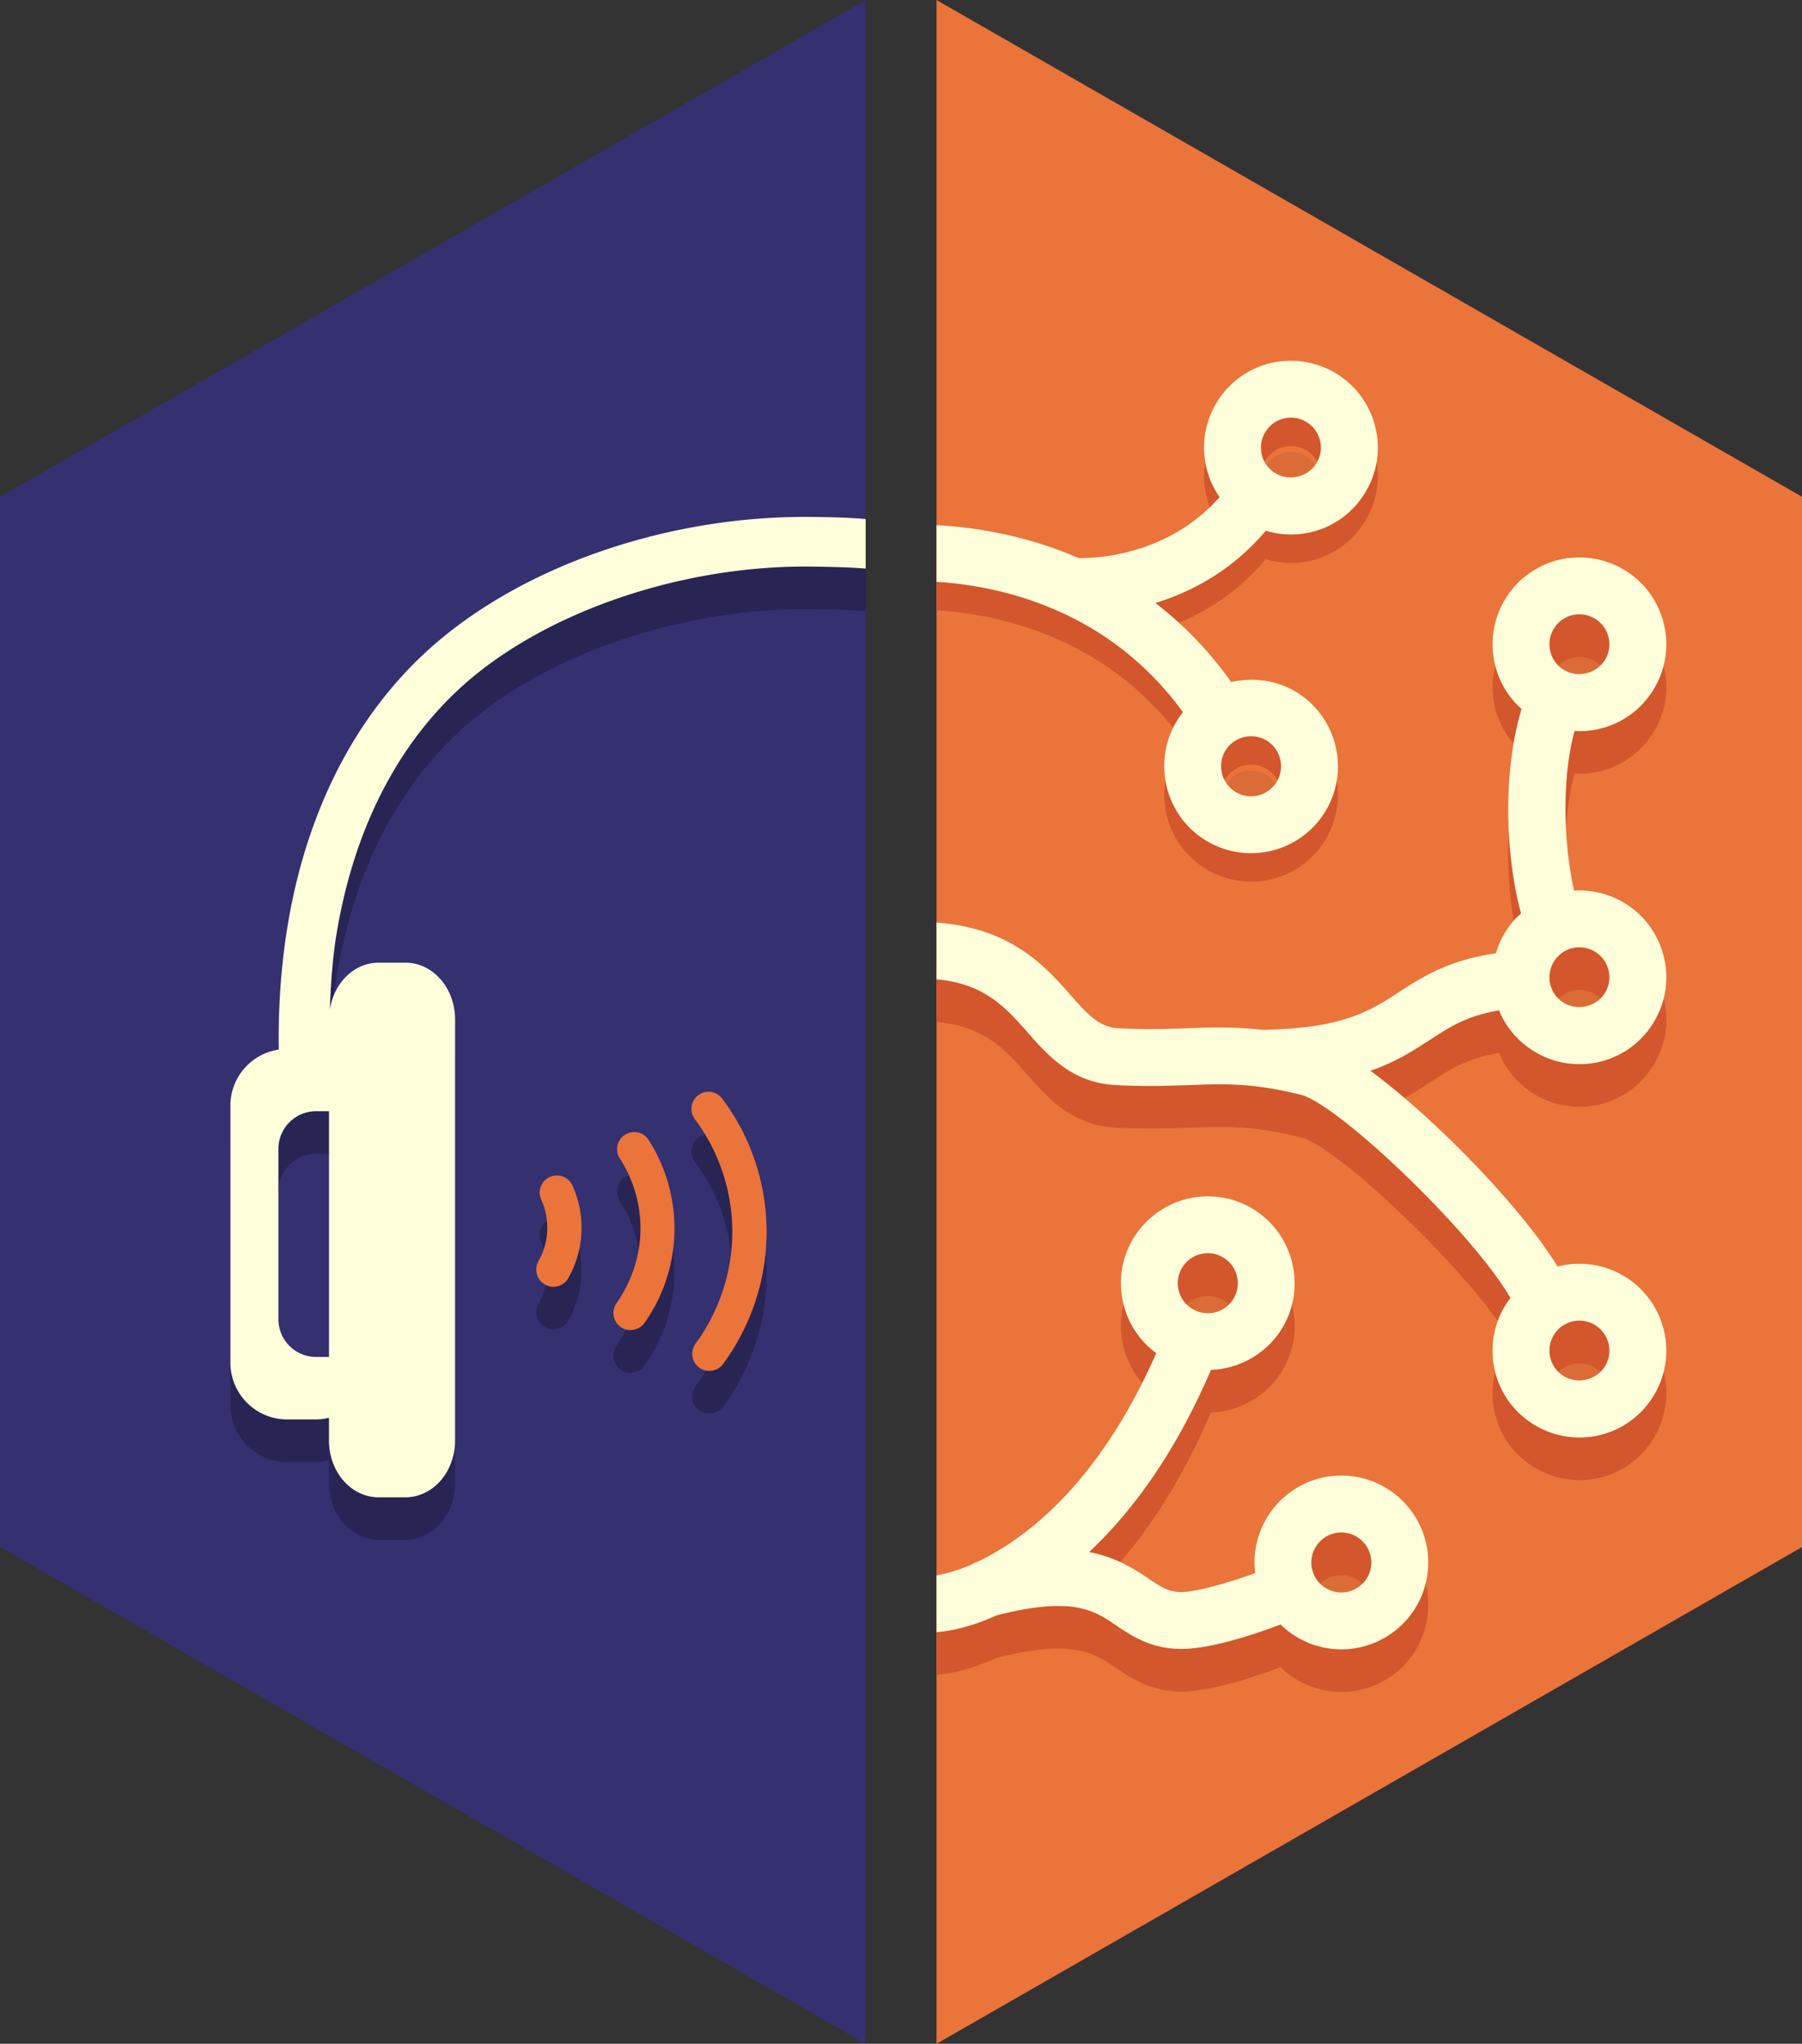
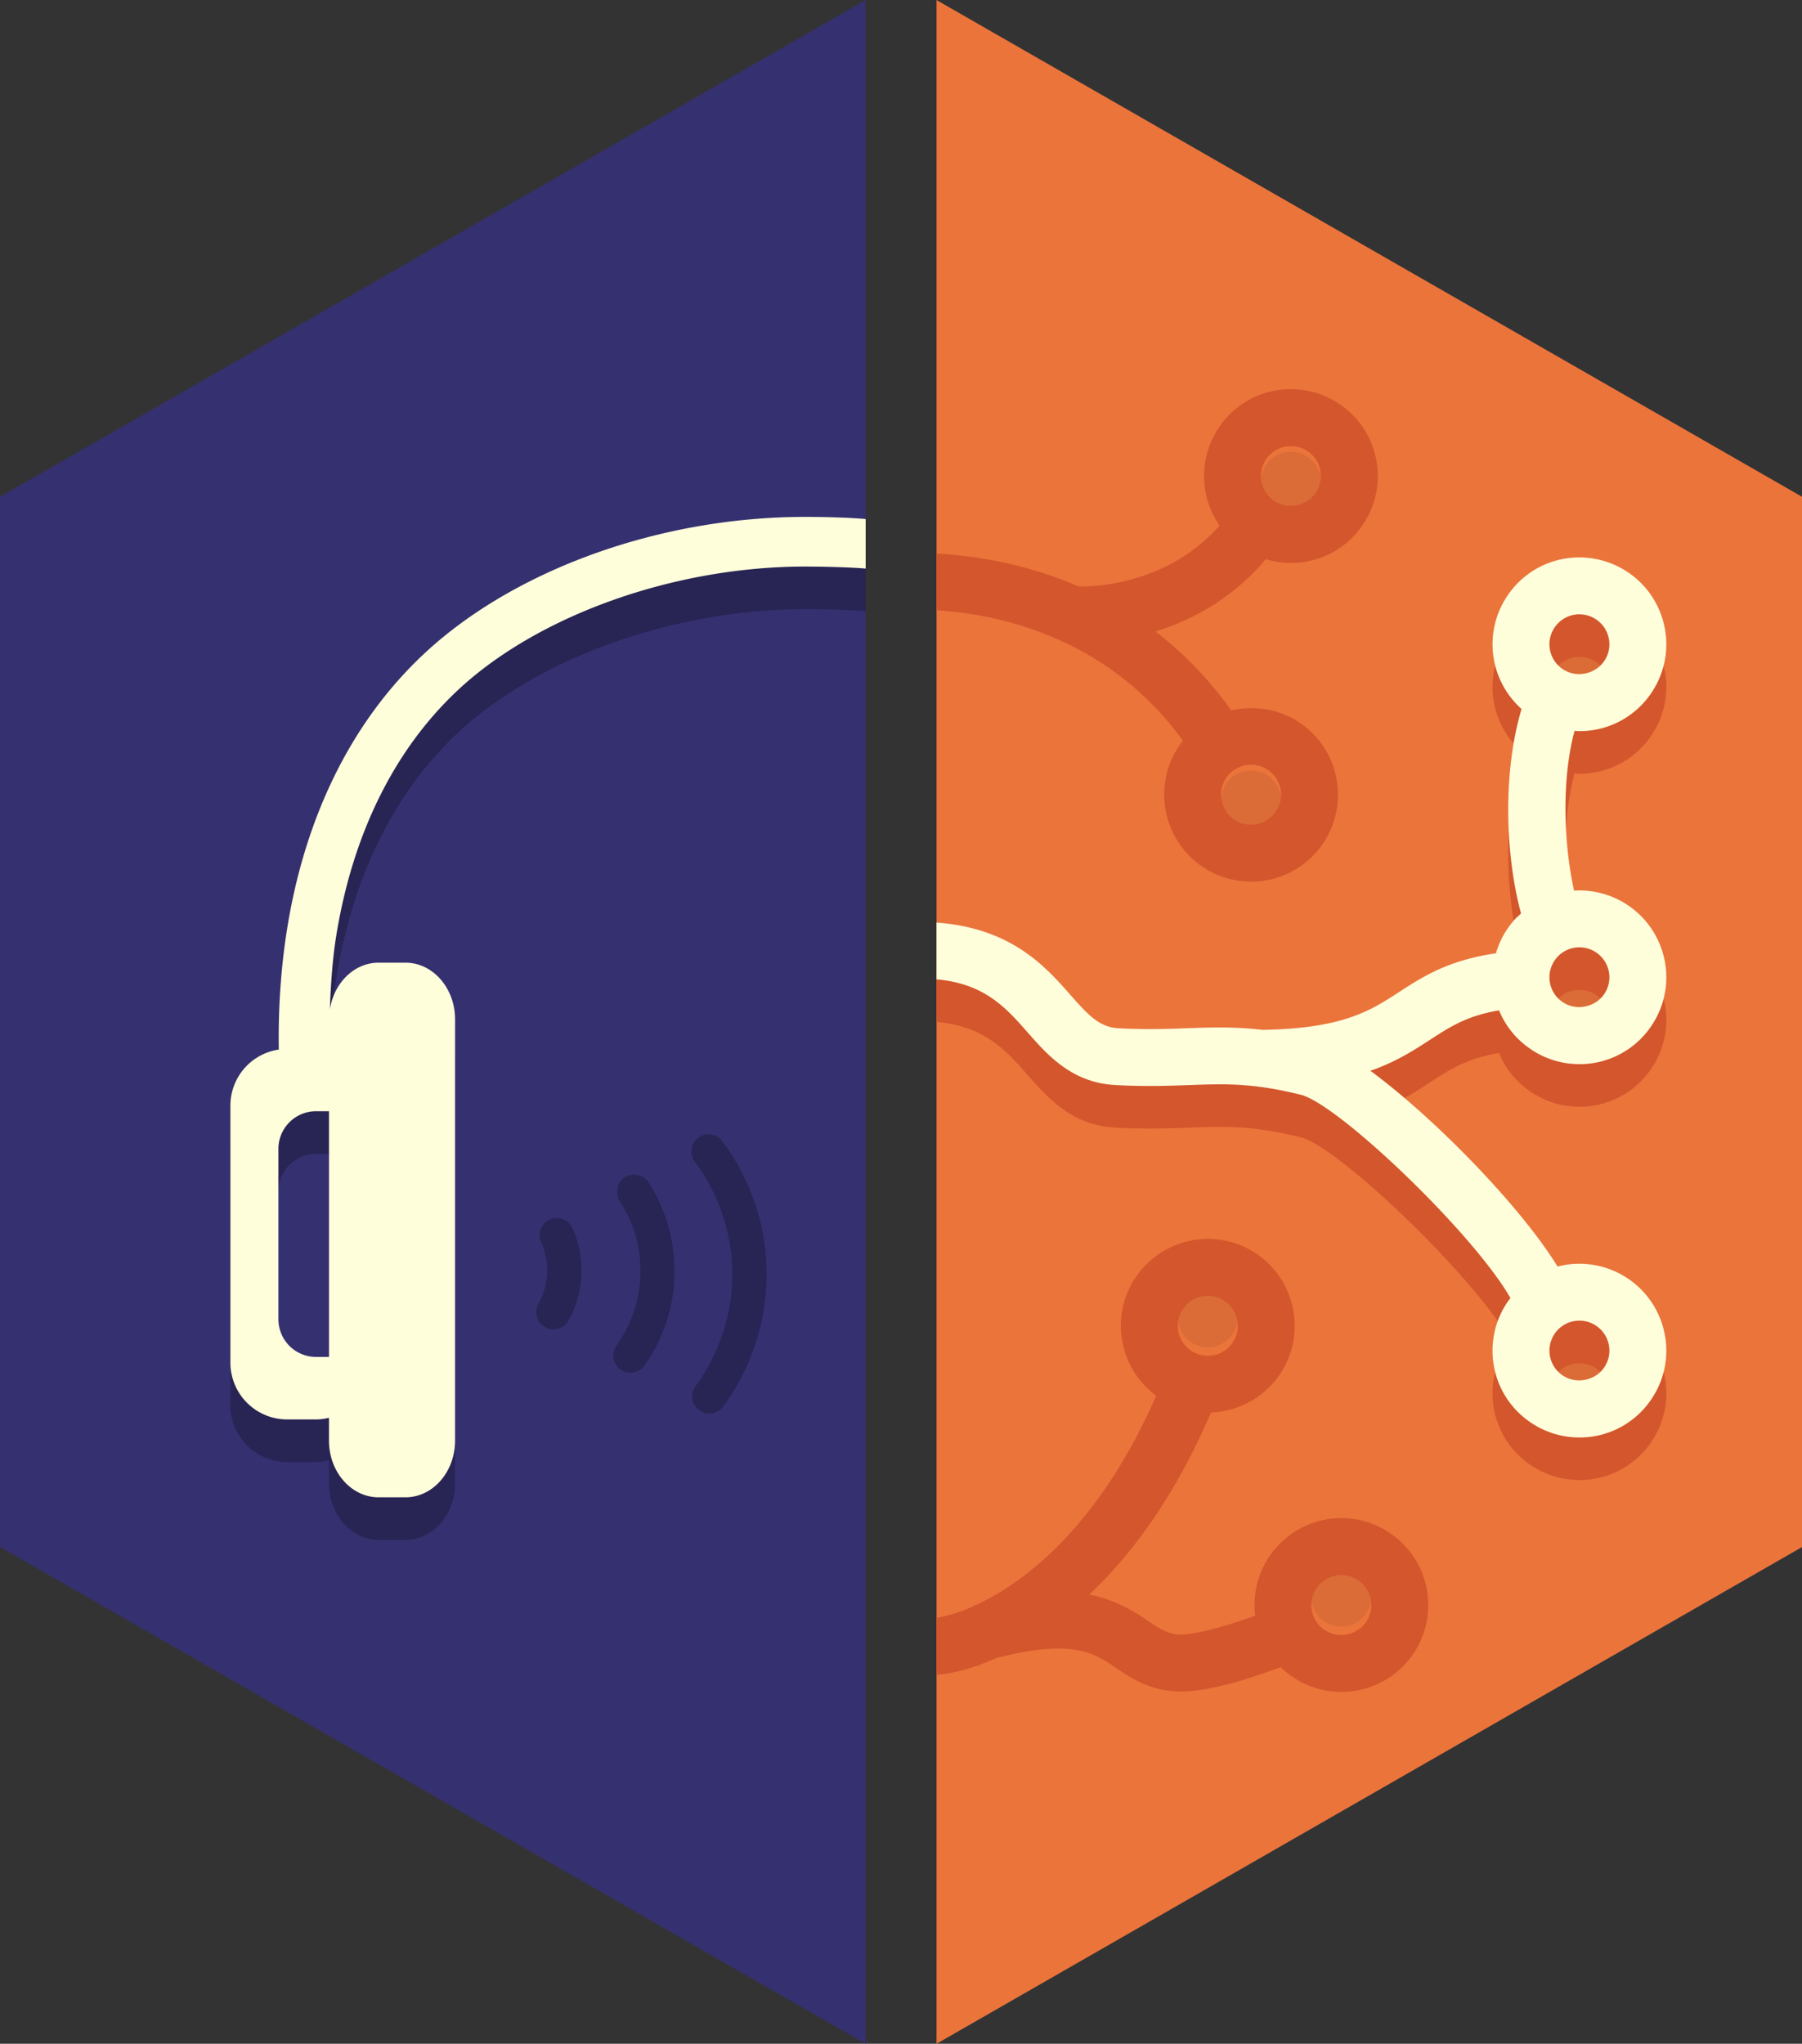
<svg xmlns="http://www.w3.org/2000/svg" xmlns:ns1="http://www.inkscape.org/namespaces/inkscape" xmlns:ns2="http://sodipodi.sourceforge.net/DTD/sodipodi-0.dtd" xmlns:xlink="http://www.w3.org/1999/xlink" id="svg1591" ns1:version="1.0.2 (e86c870879, 2021-01-15, custom)" ns2:docname="ListenBrainz_logo.svg" viewBox="9.35 7.82 127 144">
  <rect x="9.35" y="7.82" width="127" height="144" fill="#333333" stroke="none" />
  <defs id="defs1552">
    <path id="a" d="m75.354 33.239h51.433v90.792h-51.433z" />
    <clipPath id="b">
      <use id="use1554" xlink:href="#a" />
    </clipPath>
  </defs>
  <ns2:namedview bordercolor="#666666" borderopacity="1" gridtolerance="10" guidetolerance="10" ns1:current-layer="svg1591" ns1:cx="64" ns1:cy="80" ns1:pageopacity="0" ns1:pageshadow="2" ns1:window-height="1014" ns1:window-maximized="1" ns1:window-width="1920" ns1:window-x="0" ns1:window-y="36" ns1:zoom="5.24375" objecttolerance="10" pagecolor="#ffffff" showgrid="false" />
  <path id="path1545" d="m75.354 7.823v144l61-35v-74z" fill="#eb743b" />
  <title id="title1547">ListenBrainz 2020 logo (version 2)</title>
  <path id="path1549" d="m70.354 7.823-61 35v74l61 35z" fill="#353070" />
  <g id="g1563" opacity=".07">
    <path id="path1557" clip-path="url(#b)" d="m92.657 99.557a2.1 2.1 0 0 1 1.819-1.03c.378 0 .752.104 1.078.297a2.12 2.12 0 0 1 .735 2.898 2.097 2.097 0 0 1 -1.817 1.032c-.379 0-.755-.105-1.084-.301a2.092 2.092 0 0 1 -.964-1.294 2.1 2.1 0 0 1 .233-1.602m12.602 22.362a2.121 2.121 0 0 1 -2.981-.225 2.116 2.116 0 0 1 .231-2.981 2.08 2.08 0 0 1 1.373-.512 2.117 2.117 0 0 1 2.109 2.278 2.086 2.086 0 0 1 -.732 1.44m-9.525-58.839a2.128 2.128 0 0 1 2.916-.656 2.12 2.12 0 0 1 .66 2.919 2.115 2.115 0 0 1 -2.919.661 2.128 2.128 0 0 1 -.657-2.924m6.379-20.187c-.6.951-1.937 1.271-2.912.653l-.096-.062a2.107 2.107 0 0 1 -.557-2.851 2.093 2.093 0 0 1 1.784-.98 2.11 2.11 0 0 1 1.781 3.24m16.767 11.598a2.096 2.096 0 0 1 1.783-.98c.4 0 .79.113 1.125.325.481.304.813.775.937 1.33a2.08 2.08 0 0 1 -.28 1.584c-.597.951-1.938 1.273-2.912.653l-.093-.062a2.105 2.105 0 0 1 -.56-2.85m0 23.463a2.096 2.096 0 0 1 1.783-.98c.4 0 .79.112 1.125.326.481.304.813.774.937 1.329a2.083 2.083 0 0 1 -.28 1.585c-.597.95-1.938 1.271-2.912.652l-.093-.062a2.105 2.105 0 0 1 -.56-2.85m0 26.303a2.099 2.099 0 0 1 1.783-.98c.4 0 .79.113 1.125.326.481.304.813.775.937 1.33a2.08 2.08 0 0 1 -.28 1.584c-.597.951-1.938 1.271-2.912.653l-.093-.062a2.107 2.107 0 0 1 -.56-2.851" />
-     <path id="path1559" clip-path="url(#b)" d="m108.53 113.927a6.11 6.11 0 0 0 -8.631-.662 6.12 6.12 0 0 0 -2.087 5.396c-1.949.701-4.258 1.366-5.328 1.332-.822-.043-1.302-.345-2.224-.971-1.172-.795-2.418-1.512-4.149-1.847 2.936-2.761 6.009-6.83 8.584-12.834a6.15 6.15 0 0 0 5.039-2.972c1.724-2.896.773-6.659-2.124-8.394a6.133 6.133 0 0 0 -3.134-.864 6.154 6.154 0 0 0 -5.261 2.986 6.079 6.079 0 0 0 -.678 4.636 6.075 6.075 0 0 0 2.302 3.429c-4.053 9.218-9.219 13.08-12.565 14.685a2.016 2.016 0 0 0 -.361.168c-1.186.531-2.05.704-2.558.808v4c.275-.03 1.884-.118 4.247-1.192 5.347-1.357 6.839-.354 8.407.709 1.021.692 2.291 1.554 4.263 1.655.099.006.204.009.308.009 2.11 0 5.172-1.022 7.021-1.723a6.132 6.132 0 0 0 4.285 1.75 6.112 6.112 0 0 0 3.983-1.476 6.072 6.072 0 0 0 2.119-4.176 6.072 6.072 0 0 0 -1.458-4.452m-15.873-16.776a2.114 2.114 0 0 1 3.632 2.165 2.097 2.097 0 0 1 -1.817 1.032c-.379 0-.755-.105-1.084-.301a2.092 2.092 0 0 1 -.964-1.294 2.101 2.101 0 0 1 .233-1.602m12.602 22.363a2.121 2.121 0 0 1 -2.981-.225 2.116 2.116 0 0 1 .231-2.981 2.08 2.08 0 0 1 1.373-.512 2.117 2.117 0 0 1 2.109 2.278 2.086 2.086 0 0 1 -.732 1.44m1.045-81.487a6.088 6.088 0 0 0 -2.708-3.844 6.12 6.12 0 0 0 -3.264-.944 6.076 6.076 0 0 0 -5.174 2.85 6.108 6.108 0 0 0 .144 6.758c-3.646 4.124-8.707 4.314-9.943 4.293-3.692-1.604-7.234-2.164-10.005-2.317v3.996c2.442.144 5.553.686 8.748 2.136.005.002.01.002.015.005 3.445 1.562 6.334 3.927 8.607 7.041a6.364 6.364 0 0 0 -.381.538c-1.796 2.854-.943 6.643 1.903 8.444.98.622 2.111.951 3.269.951a6.105 6.105 0 0 0 5.183-2.851c1.806-2.851.951-6.642-1.908-8.453-1.384-.872-3.092-1.114-4.667-.755-1.538-2.155-3.323-4.017-5.345-5.567 2.517-.778 5.401-2.268 7.78-5.095a6.18 6.18 0 0 0 1.77.266 6.08 6.08 0 0 0 5.172-2.848 6.053 6.053 0 0 0 .804-4.604m-10.57 22.647a2.128 2.128 0 0 1 2.916-.656 2.12 2.12 0 0 1 .66 2.919 2.115 2.115 0 0 1 -2.919.661 2.128 2.128 0 0 1 -.657-2.924m6.379-20.187c-.6.951-1.937 1.271-2.912.653l-.096-.062a2.107 2.107 0 0 1 -.557-2.851 2.093 2.093 0 0 1 1.784-.98 2.11 2.11 0 0 1 1.781 3.24" />
    <path id="path1561" clip-path="url(#b)" d="m115 79.011a6.036 6.036 0 0 0 2.11 2.649 6.098 6.098 0 0 0 3.55 1.14 6.083 6.083 0 0 0 5.173-2.848 6.064 6.064 0 0 0 .805-4.605 6.103 6.103 0 0 0 -2.709-3.844 6.128 6.128 0 0 0 -3.266-.944c-.125 0-.25.008-.375.018-.71-3.158-.919-7.769.035-11.265.113.011.225.024.337.024a6.08 6.08 0 0 0 5.173-2.848 6.062 6.062 0 0 0 .805-4.604 6.103 6.103 0 0 0 -2.709-3.844 6.128 6.128 0 0 0 -3.266-.944 6.079 6.079 0 0 0 -5.173 2.85 6.104 6.104 0 0 0 1.025 7.764c.021.02.048.037.071.059-1.349 4.518-1.145 10.324-.036 14.417-.144.132-.294.254-.426.399a6.327 6.327 0 0 0 -.634.825 6.2 6.2 0 0 0 -.71 1.578c-3.371.488-5.198 1.671-6.824 2.729-2.035 1.324-3.961 2.572-9.636 2.666-1.963-.23-3.552-.178-5.29-.116-1.43.052-2.91.105-4.848.003-1.335-.071-2.104-.882-3.458-2.424-1.803-2.055-4.219-4.648-9.369-5.022v4c3.295.299 4.796 1.887 6.356 3.667 1.487 1.694 3.175 3.615 6.256 3.782 2.118.114 3.76.052 5.208.001 2.491-.092 4.453-.161 7.855.683 2.608.644 12.099 9.674 14.774 14.323-.109.142-.219.282-.314.434-1.743 2.755-1.026 6.385 1.62 8.251.072.052.151.104.283.191.981.621 2.11.948 3.267.948a6.081 6.081 0 0 0 5.173-2.849 6.06 6.06 0 0 0 .805-4.603 6.1 6.1 0 0 0 -2.709-3.845 6.128 6.128 0 0 0 -4.809-.749c-2.56-4.188-8.652-10.455-13.189-13.792 1.813-.628 3.05-1.436 4.212-2.188 1.427-.93 2.614-1.69 4.857-2.067m3.88-26.926a2.096 2.096 0 0 1 1.783-.98c.4 0 .79.113 1.125.325.481.304.813.775.937 1.33a2.08 2.08 0 0 1 -.28 1.584c-.597.951-1.938 1.273-2.912.653l-.093-.062a2.105 2.105 0 0 1 -.56-2.85m0 23.463a2.096 2.096 0 0 1 1.783-.98c.4 0 .79.112 1.125.326.481.304.813.774.937 1.329a2.083 2.083 0 0 1 -.28 1.585c-.597.95-1.938 1.272-2.912.652l-.093-.062a2.105 2.105 0 0 1 -.56-2.85m0 26.304a2.099 2.099 0 0 1 1.783-.98c.4 0 .79.113 1.125.326.481.304.813.775.937 1.33a2.08 2.08 0 0 1 -.28 1.584c-.597.951-1.938 1.271-2.912.653l-.093-.062a2.107 2.107 0 0 1 -.56-2.851" />
  </g>
  <path id="path1565" d="m108.53 116.927a6.11 6.11 0 0 0 -8.631-.662 6.12 6.12 0 0 0 -2.087 5.396c-1.949.701-4.258 1.366-5.328 1.332-.822-.043-1.302-.345-2.224-.971-1.172-.795-2.418-1.512-4.149-1.847 2.936-2.761 6.009-6.83 8.584-12.834a6.15 6.15 0 0 0 5.039-2.972c1.724-2.896.773-6.659-2.124-8.394a6.133 6.133 0 0 0 -3.134-.864 6.154 6.154 0 0 0 -5.261 2.986 6.079 6.079 0 0 0 -.678 4.636 6.075 6.075 0 0 0 2.302 3.429c-4.053 9.218-9.219 13.08-12.565 14.685a2.016 2.016 0 0 0 -.361.168c-1.186.531-2.05.704-2.558.808v4c.275-.03 1.884-.118 4.247-1.192 5.347-1.357 6.839-.354 8.407.709 1.021.692 2.291 1.554 4.263 1.655.099.006.204.009.308.009 2.11 0 5.172-1.022 7.021-1.723a6.132 6.132 0 0 0 4.285 1.75 6.112 6.112 0 0 0 3.983-1.476 6.072 6.072 0 0 0 2.119-4.176 6.072 6.072 0 0 0 -1.458-4.452m-15.873-16.776a2.114 2.114 0 0 1 3.632 2.165 2.097 2.097 0 0 1 -1.817 1.032c-.379 0-.755-.105-1.084-.301a2.092 2.092 0 0 1 -.964-1.294 2.101 2.101 0 0 1 .233-1.602m12.602 22.363a2.121 2.121 0 0 1 -2.981-.225 2.116 2.116 0 0 1 .231-2.981 2.08 2.08 0 0 1 1.373-.512 2.117 2.117 0 0 1 2.109 2.278 2.086 2.086 0 0 1 -.732 1.44" fill="#d3562c" />
  <path id="path1567" d="" />
  <path id="path1569" d="m106.304 40.031a6.088 6.088 0 0 0 -2.708-3.844 6.12 6.12 0 0 0 -3.264-.944 6.076 6.076 0 0 0 -5.174 2.85 6.108 6.108 0 0 0 .144 6.758c-3.646 4.124-8.707 4.314-9.943 4.293-3.692-1.604-7.234-2.164-10.005-2.317v3.996c2.442.144 5.553.686 8.748 2.136.005.002.01.002.015.005 3.445 1.562 6.334 3.927 8.607 7.041a6.206 6.206 0 0 0 -.381.538c-1.796 2.854-.943 6.643 1.903 8.444.98.622 2.111.951 3.269.951a6.105 6.105 0 0 0 5.183-2.851c1.806-2.851.951-6.642-1.908-8.453-1.384-.872-3.092-1.114-4.667-.755-1.538-2.155-3.323-4.017-5.345-5.567 2.517-.778 5.401-2.268 7.78-5.095a6.18 6.18 0 0 0 1.77.266 6.08 6.08 0 0 0 5.172-2.849 6.05 6.05 0 0 0 .804-4.603m-10.57 22.647a2.128 2.128 0 0 1 2.916-.656 2.12 2.12 0 0 1 .66 2.919 2.115 2.115 0 0 1 -2.919.661 2.128 2.128 0 0 1 -.657-2.924m6.379-20.187c-.6.951-1.937 1.271-2.912.653l-.096-.062a2.107 2.107 0 0 1 -.557-2.851 2.093 2.093 0 0 1 1.784-.98 2.11 2.11 0 0 1 1.781 3.24" fill="#d3562c" />
  <path id="path1571" d="m115 82.011a6.036 6.036 0 0 0 2.11 2.649 6.098 6.098 0 0 0 3.55 1.14 6.081 6.081 0 0 0 5.173-2.849 6.063 6.063 0 0 0 .805-4.604 6.103 6.103 0 0 0 -2.709-3.844 6.128 6.128 0 0 0 -3.266-.944c-.125 0-.25.008-.375.018-.71-3.158-.919-7.769.035-11.265.113.011.225.024.337.024a6.08 6.08 0 0 0 5.173-2.848 6.062 6.062 0 0 0 .805-4.604 6.103 6.103 0 0 0 -2.709-3.844 6.128 6.128 0 0 0 -3.266-.944 6.079 6.079 0 0 0 -5.173 2.85 6.104 6.104 0 0 0 1.025 7.764c.021.02.048.037.071.059-1.349 4.518-1.145 10.324-.036 14.417-.144.132-.294.254-.426.399a6.327 6.327 0 0 0 -.634.825 6.2 6.2 0 0 0 -.71 1.578c-3.371.488-5.198 1.671-6.824 2.729-2.035 1.323-3.961 2.571-9.636 2.665-1.963-.23-3.552-.178-5.29-.116-1.43.052-2.91.105-4.848.003-1.335-.071-2.104-.882-3.458-2.424-1.803-2.055-4.219-4.648-9.369-5.022v4c3.295.298 4.796 1.887 6.356 3.667 1.487 1.694 3.175 3.615 6.256 3.782 2.118.114 3.76.052 5.208.001 2.491-.092 4.453-.161 7.855.683 2.608.644 12.099 9.674 14.774 14.323-.109.142-.219.282-.314.434-1.743 2.755-1.026 6.385 1.62 8.251.072.052.151.104.283.191.981.621 2.11.948 3.267.948a6.081 6.081 0 0 0 5.173-2.849 6.06 6.06 0 0 0 .805-4.603 6.1 6.1 0 0 0 -2.709-3.845 6.128 6.128 0 0 0 -4.809-.749c-2.56-4.188-8.652-10.455-13.189-13.792 1.813-.628 3.05-1.436 4.212-2.188 1.427-.929 2.614-1.689 4.857-2.066m3.88-26.926a2.096 2.096 0 0 1 1.783-.98c.4 0 .79.113 1.125.325.481.304.813.775.937 1.33a2.08 2.08 0 0 1 -.28 1.584c-.597.951-1.938 1.273-2.912.653l-.093-.062a2.105 2.105 0 0 1 -.56-2.85m0 23.463a2.096 2.096 0 0 1 1.783-.98c.4 0 .79.112 1.125.326.481.304.813.774.937 1.329a2.084 2.084 0 0 1 -.28 1.585c-.597.95-1.938 1.271-2.912.652l-.093-.062a2.105 2.105 0 0 1 -.56-2.85m0 26.304a2.099 2.099 0 0 1 1.783-.98c.4 0 .79.113 1.125.326.481.304.813.775.937 1.33a2.08 2.08 0 0 1 -.28 1.584c-.597.951-1.938 1.271-2.912.653l-.093-.062a2.107 2.107 0 0 1 -.56-2.851" fill="#d3562c" />
-   <path id="path1573" d="m108.53 113.927a6.11 6.11 0 0 0 -8.631-.662 6.12 6.12 0 0 0 -2.087 5.396c-1.949.701-4.258 1.366-5.328 1.332-.822-.043-1.302-.345-2.224-.971-1.172-.795-2.418-1.512-4.149-1.847 2.936-2.761 6.009-6.83 8.584-12.834a6.15 6.15 0 0 0 5.039-2.972c1.724-2.896.773-6.659-2.124-8.394a6.133 6.133 0 0 0 -3.134-.864 6.154 6.154 0 0 0 -5.261 2.986 6.079 6.079 0 0 0 -.678 4.636 6.075 6.075 0 0 0 2.302 3.429c-4.053 9.218-9.219 13.08-12.565 14.685a2.016 2.016 0 0 0 -.361.168c-1.186.531-2.05.704-2.558.808v4c.275-.03 1.884-.118 4.247-1.192 5.347-1.357 6.839-.354 8.407.709 1.021.692 2.291 1.554 4.263 1.655.099.006.204.009.308.009 2.11 0 5.172-1.022 7.021-1.723a6.132 6.132 0 0 0 4.285 1.75 6.112 6.112 0 0 0 3.983-1.476 6.072 6.072 0 0 0 2.119-4.176 6.072 6.072 0 0 0 -1.458-4.452m-15.873-16.776a2.114 2.114 0 0 1 3.632 2.165 2.097 2.097 0 0 1 -1.817 1.032c-.379 0-.755-.105-1.084-.301a2.092 2.092 0 0 1 -.964-1.294 2.101 2.101 0 0 1 .233-1.602m12.602 22.363a2.121 2.121 0 0 1 -2.981-.225 2.116 2.116 0 0 1 .231-2.981 2.08 2.08 0 0 1 1.373-.512 2.117 2.117 0 0 1 2.109 2.278 2.086 2.086 0 0 1 -.732 1.44m1.045-81.487a6.088 6.088 0 0 0 -2.708-3.844 6.12 6.12 0 0 0 -3.264-.944 6.076 6.076 0 0 0 -5.174 2.85 6.108 6.108 0 0 0 .144 6.758c-3.646 4.124-8.707 4.314-9.943 4.293-3.692-1.604-7.234-2.164-10.005-2.317v3.996c2.442.144 5.553.686 8.748 2.136.005.002.01.002.015.005 3.445 1.562 6.334 3.927 8.607 7.041a6.364 6.364 0 0 0 -.381.538c-1.796 2.854-.943 6.643 1.903 8.444.98.622 2.111.951 3.269.951a6.105 6.105 0 0 0 5.183-2.851c1.806-2.851.951-6.642-1.908-8.453-1.384-.872-3.092-1.114-4.667-.755-1.538-2.155-3.323-4.017-5.345-5.567 2.517-.778 5.401-2.268 7.78-5.095a6.18 6.18 0 0 0 1.77.266 6.08 6.08 0 0 0 5.172-2.848 6.053 6.053 0 0 0 .804-4.604m-10.57 22.647a2.128 2.128 0 0 1 2.916-.656 2.12 2.12 0 0 1 .66 2.919 2.115 2.115 0 0 1 -2.919.661 2.128 2.128 0 0 1 -.657-2.924m6.379-20.187c-.6.951-1.937 1.271-2.912.653l-.096-.062a2.107 2.107 0 0 1 -.557-2.851 2.093 2.093 0 0 1 1.784-.98 2.11 2.11 0 0 1 1.781 3.24" fill="#fffedb" />
  <path id="path1575" d="m115 79.011a6.036 6.036 0 0 0 2.11 2.649 6.098 6.098 0 0 0 3.55 1.14 6.083 6.083 0 0 0 5.173-2.848 6.064 6.064 0 0 0 .805-4.605 6.103 6.103 0 0 0 -2.709-3.844 6.128 6.128 0 0 0 -3.266-.944c-.125 0-.25.008-.375.018-.71-3.158-.919-7.769.035-11.265.113.011.225.024.337.024a6.08 6.08 0 0 0 5.173-2.848 6.062 6.062 0 0 0 .805-4.604 6.103 6.103 0 0 0 -2.709-3.844 6.128 6.128 0 0 0 -3.266-.944 6.079 6.079 0 0 0 -5.173 2.85 6.104 6.104 0 0 0 1.025 7.764c.021.02.048.037.071.059-1.349 4.518-1.145 10.324-.036 14.417-.144.132-.294.254-.426.399a6.327 6.327 0 0 0 -.634.825 6.2 6.2 0 0 0 -.71 1.578c-3.371.488-5.198 1.671-6.824 2.729-2.035 1.324-3.961 2.572-9.636 2.666-1.963-.23-3.552-.178-5.29-.116-1.43.052-2.91.105-4.848.003-1.335-.071-2.104-.882-3.458-2.424-1.803-2.055-4.219-4.648-9.369-5.022v4c3.295.299 4.796 1.887 6.356 3.667 1.487 1.694 3.175 3.615 6.256 3.782 2.118.114 3.76.052 5.208.001 2.491-.092 4.453-.161 7.855.683 2.608.644 12.099 9.674 14.774 14.323-.109.142-.219.282-.314.434-1.743 2.755-1.026 6.385 1.62 8.251.072.052.151.104.283.191.981.621 2.11.948 3.267.948a6.081 6.081 0 0 0 5.173-2.849 6.06 6.06 0 0 0 .805-4.603 6.1 6.1 0 0 0 -2.709-3.845 6.128 6.128 0 0 0 -4.809-.749c-2.56-4.188-8.652-10.455-13.189-13.792 1.813-.628 3.05-1.436 4.212-2.188 1.427-.93 2.614-1.69 4.857-2.067m3.88-26.926a2.096 2.096 0 0 1 1.783-.98c.4 0 .79.113 1.125.325.481.304.813.775.937 1.33a2.08 2.08 0 0 1 -.28 1.584c-.597.951-1.938 1.273-2.912.653l-.093-.062a2.105 2.105 0 0 1 -.56-2.85m0 23.463a2.096 2.096 0 0 1 1.783-.98c.4 0 .79.112 1.125.326.481.304.813.774.937 1.329a2.083 2.083 0 0 1 -.28 1.585c-.597.95-1.938 1.272-2.912.652l-.093-.062a2.105 2.105 0 0 1 -.56-2.85m0 26.304a2.099 2.099 0 0 1 1.783-.98c.4 0 .79.113 1.125.326.481.304.813.775.937 1.33a2.08 2.08 0 0 1 -.28 1.584c-.597.951-1.938 1.271-2.912.653l-.093-.062a2.107 2.107 0 0 1 -.56-2.851" fill="#fffedb" />
  <g id="g1579" opacity=".25">
    <path id="path1577" d="m53.783 104.537c-.239 0-.48-.072-.691-.219a1.21 1.21 0 0 1 -.29-1.684c.273-.387.519-.799.73-1.227a9.028 9.028 0 0 0 -.501-8.961 1.208 1.208 0 1 1 2.032-1.307c2.176 3.389 2.42 7.736.633 11.34a11.833 11.833 0 0 1 -.92 1.547 1.204 1.204 0 0 1 -.993.511m5.556 2.877a1.207 1.207 0 0 1 -.968-1.922c.453-.615.854-1.279 1.198-1.973a13.243 13.243 0 0 0 -1.251-13.846 1.207 1.207 0 1 1 1.937-1.441 15.643 15.643 0 0 1 1.478 16.357c-.404.818-.88 1.604-1.414 2.33a1.213 1.213 0 0 1 -.98.495m-10.994-5.928a1.21 1.21 0 0 1 -1.045-1.802 4.802 4.802 0 0 0 .18-4.369 1.208 1.208 0 0 1 2.193-1.01 7.22 7.22 0 0 1 -.271 6.57 1.209 1.209 0 0 1 -1.057.611" />
  </g>
  <g id="g1583" fill="#eb743b">
-     <path id="path1581" d="m53.783 101.537c-.239 0-.48-.072-.691-.219a1.21 1.21 0 0 1 -.29-1.684c.273-.387.519-.799.73-1.227a9.028 9.028 0 0 0 -.501-8.961 1.208 1.208 0 1 1 2.032-1.307c2.176 3.389 2.42 7.736.633 11.34a11.833 11.833 0 0 1 -.92 1.547 1.204 1.204 0 0 1 -.993.511m5.556 2.877a1.207 1.207 0 0 1 -.968-1.922c.453-.615.854-1.279 1.198-1.973a13.243 13.243 0 0 0 -1.251-13.846 1.207 1.207 0 1 1 1.937-1.441 15.643 15.643 0 0 1 1.478 16.357c-.404.818-.88 1.604-1.414 2.33a1.213 1.213 0 0 1 -.98.495m-10.994-5.928a1.21 1.21 0 0 1 -1.045-1.802 4.802 4.802 0 0 0 .18-4.369 1.208 1.208 0 0 1 2.193-1.01 7.22 7.22 0 0 1 -.271 6.57 1.209 1.209 0 0 1 -1.057.611" />
-   </g>
+     </g>
  <g id="g1589">
    <path id="path1585" d="m66.082 47.24c-10.12 0-20.365 3.656-26.736 9.543-6.886 6.361-10.521 16.245-10.348 27.989a3.99 3.99 0 0 0 -3.41 3.941v18.119a4 4 0 0 0 4 4h2.033c.316 0 .619-.047.914-.115v1.602c0 2.209 1.565 4 3.495 4h1.898c1.93 0 3.495-1.791 3.495-4v-29.669c0-2.209-1.565-4-3.495-4h-1.898c-1.717 0-3.138 1.42-3.432 3.288.065-1.855.204-3.652.435-5.096 1.154-7.232 4.119-13.268 8.688-17.488 5.664-5.232 15.226-8.613 24.361-8.613 1.042 0 3.241.043 4.277.143v-3.49c-1.2-.117-3.163-.154-4.277-.154zm-34.459 59.188a2.652 2.652 0 0 1 -2.651-2.65v-12.01a2.651 2.651 0 0 1 2.651-2.652h.913v17.312z" opacity=".25" />
    <path id="path1587" d="m66.082 44.24c-10.12 0-20.365 3.656-26.736 9.543-6.886 6.361-10.521 16.245-10.348 27.989a3.99 3.99 0 0 0 -3.41 3.941v18.119a4 4 0 0 0 4 4h2.033c.316 0 .619-.047.914-.115v1.602c0 2.209 1.565 4 3.495 4h1.898c1.93 0 3.495-1.791 3.495-4v-29.669c0-2.209-1.565-4-3.495-4h-1.898c-1.717 0-3.138 1.42-3.432 3.287.065-1.854.204-3.651.435-5.096 1.154-7.232 4.119-13.268 8.688-17.488 5.664-5.232 15.226-8.613 24.361-8.613 1.042 0 3.241.043 4.277.143v-3.49c-1.2-.116-3.163-.153-4.277-.153zm-34.459 59.188a2.652 2.652 0 0 1 -2.651-2.65v-12.01a2.651 2.651 0 0 1 2.651-2.652h.913v17.312z" fill="#fffedb" />
  </g>
</svg>